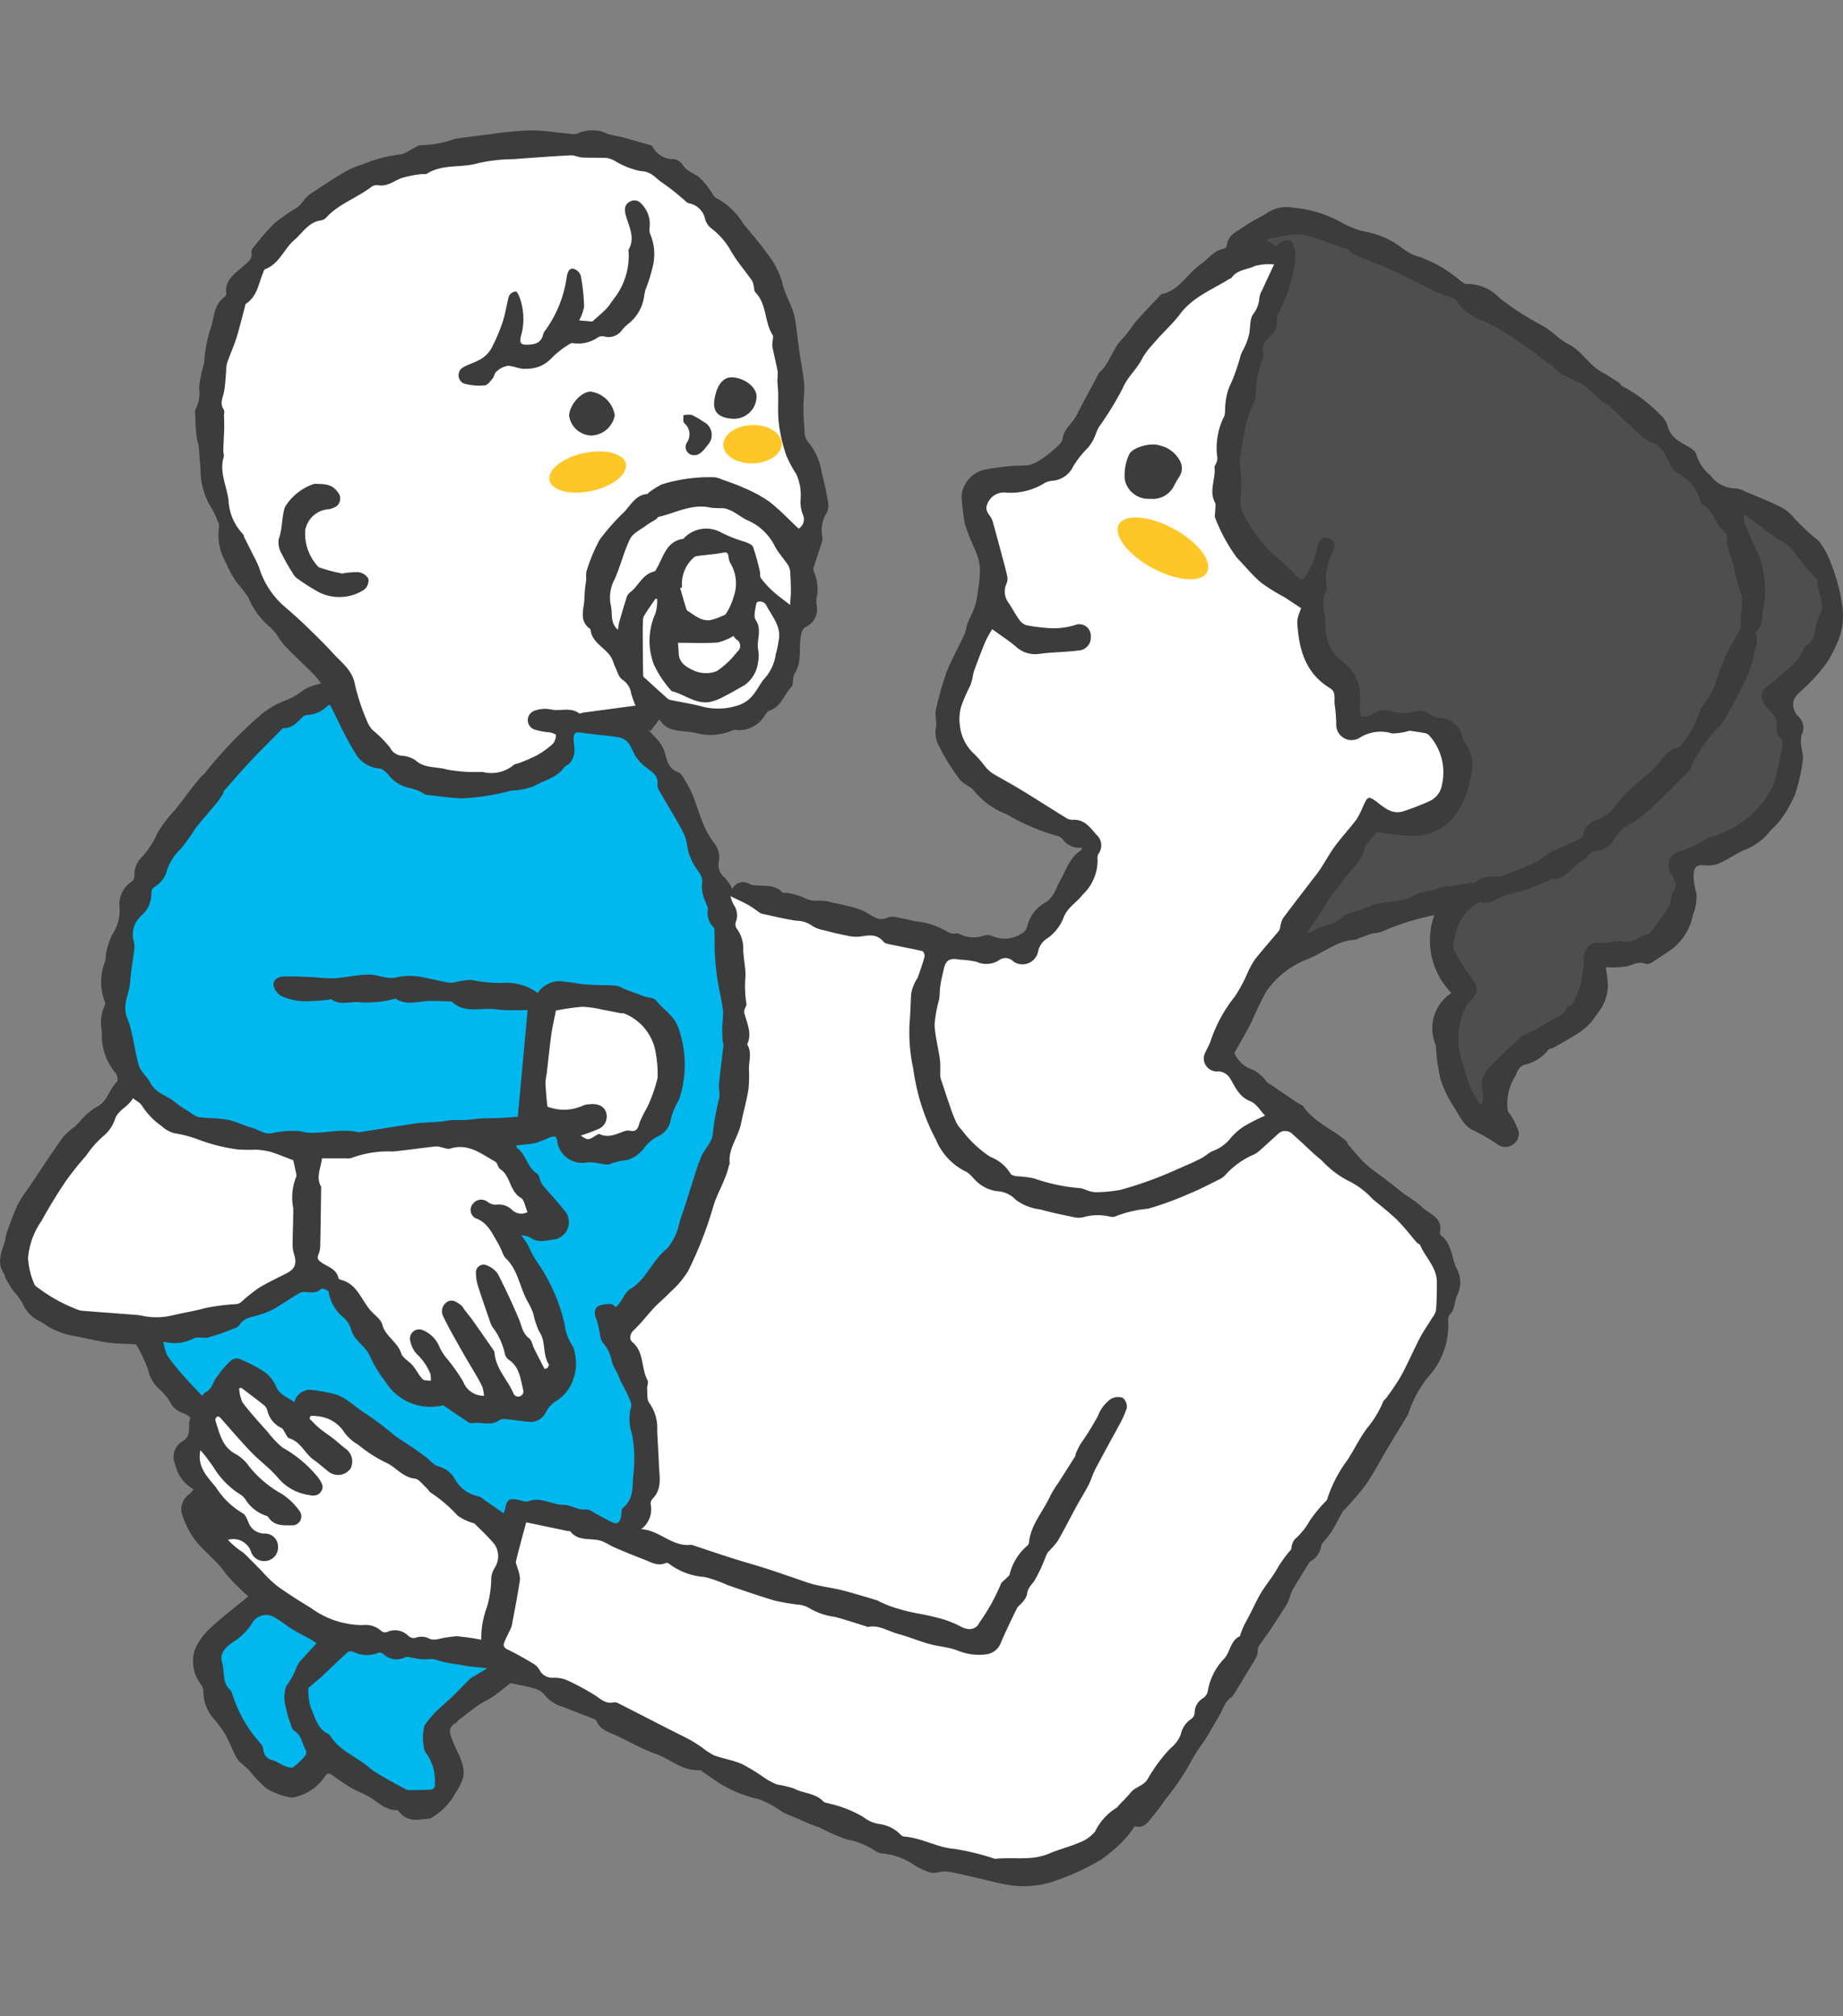
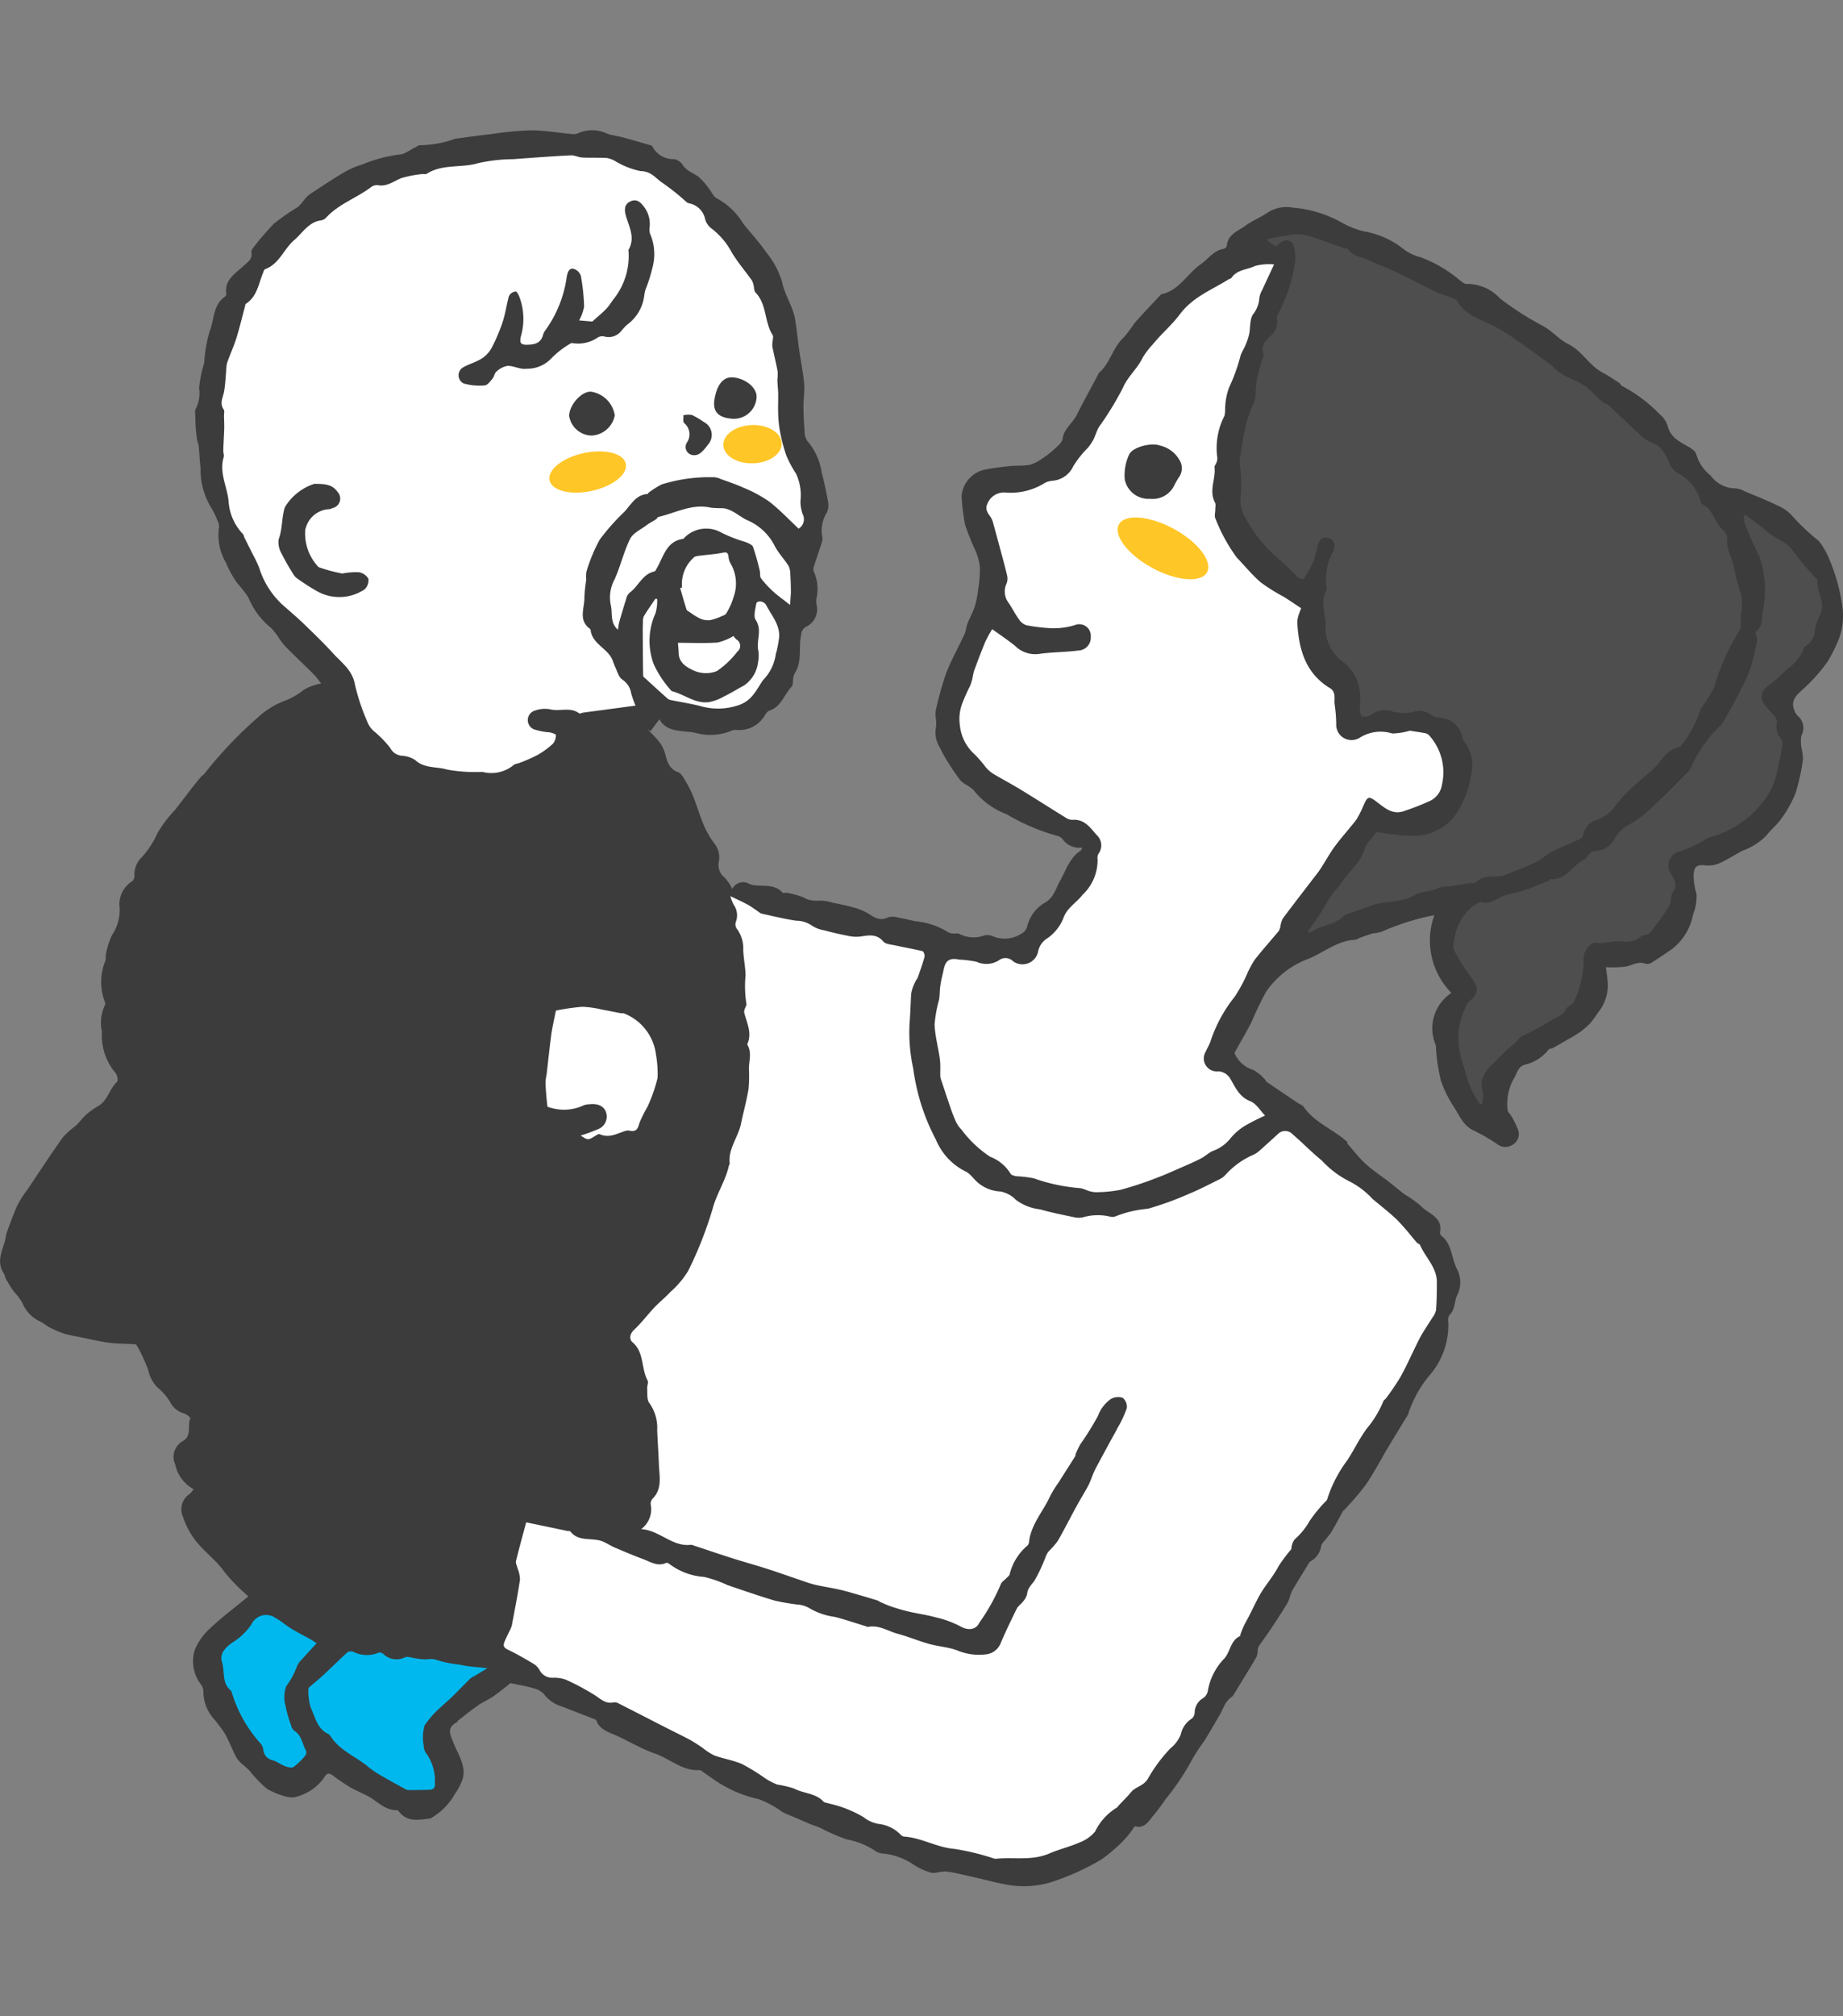
<svg xmlns="http://www.w3.org/2000/svg" width="128" height="140">
  <rect width="100%" height="100%" fill="#808080" stroke="none" />
  <defs>
    <clipPath id="a">
      <path transform="translate(192 3950)" fill="#fff" stroke="#707070" d="M0 0h128v140H0z" />
    </clipPath>
  </defs>
  <g transform="translate(-192 -3950)" clip-path="url(#a)">
    <path d="M303.533 4017.156c.041.362.125.822.137 1.284a3.061 3.061 0 01-.707 1.9 7.279 7.279 0 01-.521.711 5.2 5.2 0 01-.738.632 9.053 9.053 0 01-.78.473c-.353.206-.707.41-1.064.607-.1.055-.265.047-.317.125a2.9 2.9 0 01-1.638 1.037c-.472.149-.529.548-.7.855a3.547 3.547 0 00-.49 2.336c.019.118.155.213.217.33a5.573 5.573 0 01.526 1.072.866.866 0 01-.446.992.9.9 0 01-1-.047 13.512 13.512 0 00-1.622-.948c-.747-.323-1.009-1.023-1.39-1.617a8.038 8.038 0 01-.944-1.925 13.2 13.2 0 01-.319-2.111 1.37 1.37 0 00-.022-.3 2.937 2.937 0 011.089-3.618 5.172 5.172 0 01-1.184-5.4 17.2 17.2 0 00-3.686 1.16 3.319 3.319 0 01-.593.108c-.315.091-.622.208-.931.319-.094.034-.182.115-.276.119-1.243.051-2.181.889-3.269 1.325a6.178 6.178 0 00-2.927 2.28 23.135 23.135 0 00-1.022 2.12c-.365.713-.774 1.4-1.181 2.136a2.048 2.048 0 001.312 1.179 3.1 3.1 0 01.8.655c.048.042.06.131.111.166q1.081.739 2.169 1.469c.139.094.329.149.417.276.779 1.124 2.091 1.566 3.056 2.465l-.049.062c.457.511.85 1.025 1.319 1.453.492.45 1.061.814 1.591 1.224.383.3.749.614 1.136.9a7.315 7.315 0 011.086.776c.5.554 1.534.744 1.328 1.82a.277.277 0 00.073.23c.753.571.717 1.528 1.082 2.284a2 2 0 01.047 1.849c-.225.428-.126.993-.537 1.377a.653.653 0 00-.09.485 5.314 5.314 0 01-1.259 3.665 8.028 8.028 0 00-1.507 2.68.3.3 0 01-.032.1c-.455.749-.917 1.493-1.366 2.245-.518.865-.981 1.766-1.549 2.6a20.194 20.194 0 01-1.48 1.739c-.033.037-.089.058-.111.1-.273.489-.53.987-.818 1.468a6.664 6.664 0 01-.49.622 1.021 1.021 0 00-.214.322 1.421 1.421 0 01-.739 1.085.361.361 0 00-.128.148c-.378.615-.757 1.229-1.127 1.849a2.568 2.568 0 00-.164.417 2.861 2.861 0 01-.2.516q-.569.917-1.169 1.813c-.267.4-.558.784-.826 1.184a.8.8 0 00-.056.287 1.4 1.4 0 01-.09.442c-.506.856-1.029 1.7-1.55 2.55a.725.725 0 01-.19.236c-.456.3-.557.8-.808 1.223-.37.623-.722 1.267-1.118 1.876a11.958 11.958 0 00-.939 1.478 17.135 17.135 0 01-1.725 2.524 12.63 12.63 0 01-.8 1.079c-.352.4-.621.979-1.318.771a7.046 7.046 0 01-.956 1.175 12.1 12.1 0 01-1.336 1.12 17.17 17.17 0 01-3.646 1.635 6.625 6.625 0 01-2.882.143c-.86-.143-1.723-.4-2.59-.585-.557-.119-1.11-.274-1.674-.337-.35-.04-.736.149-1.07.076a4.393 4.393 0 01-1.183-.539 4.609 4.609 0 00-2.121-.785 1.126 1.126 0 01-.609-.213 5.1 5.1 0 00-1.923-.766 13.249 13.249 0 01-1.84-.8c-.242-.106-.5-.18-.743-.281-.3-.124-.6-.261-.9-.392-.335-.144-.682-.265-1-.435a6.823 6.823 0 00-1.65-.894 8.448 8.448 0 01-2.338-.881c-.514-.27-.977-.635-1.463-.956-.1-.064-.2-.183-.3-.177-1.2.076-2.057-.79-3.1-1.148-.908-.313-1.747-.822-2.626-1.225-.563-.258-1.2-.409-1.451-1.081-.018-.047-.107-.075-.167-.1-.731-.286-1.463-.567-2.193-.854a2.411 2.411 0 01-1.269-.865 1.44 1.44 0 00-.769-.42c-.449-.137-.918-.209-1.557-.348-.286.223-.733.594-1.207.928-.318.223-.689.369-1.008.591-.489.341-.953.716-1.425 1.08-.038.03-.052.1-.092.119-.727.4-.463.837-.219 1.456.308.78.875 1.551.633 2.474a4.533 4.533 0 01-.456.918 4.375 4.375 0 00-.232.371 4.568 4.568 0 01-1.548 1.458c-.777.088-1.6.3-2.193-.475a.256.256 0 00-.166-.1c-.776.01-1.268-.55-1.867-.9-.429-.253-.905-.426-1.337-.676a13.635 13.635 0 01-1.195-.808c-.221-.162-.4-.246-.581.043a3.367 3.367 0 01-1.917 1.391 1.123 1.123 0 01-.638.039 5.131 5.131 0 01-1.475-.575 8.824 8.824 0 01-1.209-1.257c-.112-.119-.24-.224-.359-.337a2.554 2.554 0 01-.523-.529c-.305-.567-.526-1.181-.846-1.739a11.874 11.874 0 00-.855-1.12 2.839 2.839 0 01-.615-1.778.848.848 0 00-.149-.454 2.66 2.66 0 01-.467-2.378 4.083 4.083 0 011.072-1.536c.83-.785 1.752-1.474 2.668-2.231a12.854 12.854 0 01-1.649-1.677c-.6-.863-1.463-1.449-2.076-2.268a5.647 5.647 0 01-.824-1.588 1.268 1.268 0 01.467-1.576 1.65 1.65 0 00.276-.33 2.557 2.557 0 01-1.273-1.709 1.26 1.26 0 01.531-1.635c.654-.389.291-1.075.516-1.586.018-.042-.272-.289-.446-.332a1.526 1.526 0 01-.968-.813 4.188 4.188 0 00-.852-.975 2.466 2.466 0 01-.67-1.261 11.42 11.42 0 00-.8-1.7c-.02-.04-.12-.051-.185-.055-.6-.037-1.2-.032-1.795-.114-.7-.1-1.383-.267-2.074-.407a8.571 8.571 0 01-.928-.2 7.124 7.124 0 01-1-.416c-.254-.127-.471-.328-.727-.448a2.448 2.448 0 01-1.237-1.322 5.136 5.136 0 00-.6-.781c-.2-.277-.367-.573-.536-.868-.057-.1-.054-.237-.117-.33-.505-.731-.211-1.442.027-2.162.078-.234.082-.492.165-.723.234-.643.463-1.291.749-1.911a8.092 8.092 0 01.691-1.074c.811-1.207 1.609-2.424 2.448-3.61a5.315 5.315 0 01.854-.764c.109-.1.206-.207.306-.315a5.528 5.528 0 01.475-.51 5.172 5.172 0 01.8-.571c.683-.377.786-1.2 1.329-1.693.088-.08.013-.5-.117-.634a4.016 4.016 0 01-.93-2.848 2.837 2.837 0 01.212-1.857c.041-.059 0-.2-.035-.284a3.848 3.848 0 01.052-2.764c.054-.151.008-.337.051-.494a5.244 5.244 0 01.422-1.316 3.144 3.144 0 00.528-1.873 1.879 1.879 0 01.828-1.831.468.468 0 00.2-.344 1.7 1.7 0 01.527-1.373 6.177 6.177 0 001.077-1.668 8.953 8.953 0 011.218-1.6c.411-.527.813-1.061 1.223-1.589.194-.249.4-.493.6-.734.064-.075.169-.12.223-.2a29.052 29.052 0 013.726-3.916 5.741 5.741 0 011.706-1.082 4.975 4.975 0 001.455-.809 3.518 3.518 0 011.209-.436 5.972 5.972 0 00-.464-.595c-.651-.651-1.32-1.283-1.97-1.933a5.549 5.549 0 01-.467-.586 3.961 3.961 0 00-.579-.754 5.249 5.249 0 01-1.569-2.105 8.318 8.318 0 00-.766-.989 7.268 7.268 0 01-.8-1.441 3.769 3.769 0 01-.479-2.43.823.823 0 00-.108-.485 5.037 5.037 0 00-.5-1.007 5.08 5.08 0 01-.673-2.641c-.062-.506-.076-1.017-.126-1.524-.016-.164-.1-.32-.123-.484a11.714 11.714 0 01-.111-1.524c0-.2-.065-.451.031-.586a2.381 2.381 0 00.228-1.442 8.984 8.984 0 01.249-1.368c.027-.131.085-.257.106-.389a9.914 9.914 0 01.381-2.191c.331-.8.219-1.81 1.052-2.389a.271.271 0 00.1-.209c-.138-.965.626-1.393 1.18-1.914.3-.281.658-.465.566-.96a.332.332 0 01.068-.239 18.18 18.18 0 011.518-1.771 15.77 15.77 0 011.639-1.134 3.113 3.113 0 00.424-.477 2.207 2.207 0 01.381-.395c.795-.524 1.587-1.054 2.407-1.538a5.614 5.614 0 011.289-.553 9.746 9.746 0 012.544-.681c.367-.007.729-.319 1.094-.491.122-.057.256-.174.367-.156a7.517 7.517 0 002.418-.448 87.984 87.984 0 012.543-.332 23.691 23.691 0 012.706-.254c.931 0 1.86.163 2.791.247a.868.868 0 00.467-.03 2.412 2.412 0 012.09.03c.338.111.7.146 1.046.239.661.178 1.317.374 1.975.564a.134.134 0 01.079.061 1.614 1.614 0 001.495.886.893.893 0 01.585.362c.262.443.709.579 1.092.838a4.366 4.366 0 01.787.889c.178.215.3.548.525.638a4.812 4.812 0 011.831 1.759c.529.659 1.11 1.283 1.587 1.978a6 6 0 011.108 2.052c.181.939.757 1.7.906 2.625.118.725.189 1.459.293 2.187.108.753.267 1.5.333 2.258.045.522-.049 1.054-.047 1.581 0 .568.031 1.136.077 1.7a1.192 1.192 0 00.188.7 4.352 4.352 0 011.005 2.215c.169.643.316 1.295.426 1.95a1.294 1.294 0 01-.074.818 2.3 2.3 0 00-.318 1.66.784.784 0 01-.012.352c-.184.581-.385 1.156-.571 1.737a.532.532 0 00-.013.323 2.871 2.871 0 01.206 1.823 1.4 1.4 0 00.008.553 1.328 1.328 0 01-.739 1.471.655.655 0 00-.338.531c-.21.9.1 1.893-.471 2.735a1.342 1.342 0 00-.1.489c-.024.132 0 .309-.081.389-.535.548-.726 1.413-1.565 1.685-.122.04-.217.19-.3.3a2.047 2.047 0 01-1.941 1.041.668.668 0 00-.347.036 3.811 3.811 0 01-2.489.177c-.883-.216-1.992.031-2.558-.957l-.612.82-.21-.114a10.528 10.528 0 01.778.817 2.4 2.4 0 01.417.776c.165.567.254 1.135.936 1.379.224.081.38.4.522.641a6.931 6.931 0 01.511 1.017c.272.694.484 1.412.777 2.1a6.4 6.4 0 00.721 1.215 1.527 1.527 0 01.3 1.176 1.127 1.127 0 00.388 1.162 2.943 2.943 0 01.532.8.837.837 0 011.208-.346 1.366 1.366 0 00.442.094c.64.053 1.322-.068 1.835.49.055.06.23 0 .342.023a7.554 7.554 0 011.086.3 1.744 1.744 0 001.043.243 2.968 2.968 0 011.029.147c.471.094.945.188 1.407.318a3.974 3.974 0 01.954.374c.464.273.867.632 1.477.32a1.332 1.332 0 01.732.022c.405.068.8.178 1.206.256a5.082 5.082 0 012.2.737.828.828 0 00.367.11c.15.021.343-.045.447.028a2.165 2.165 0 001.748.1.994.994 0 01.592.066 2.124 2.124 0 001.94-.166.8.8 0 00.428-.516 2.61 2.61 0 011.329-1.707c.556-.39.663-.944.943-1.437.426-.748.663-1.62 1.446-2.125.035-.022.045-.082.111-.211a1.431 1.431 0 01-1.38-.6.676.676 0 00-.341-.208 14.515 14.515 0 01-3.54-1.511 5.279 5.279 0 01-2.224-1.586c-.23-.336-.744-.471-1.007-.795a17.039 17.039 0 01-1.123-1.708c-.107-.169-.183-.358-.275-.537a1.927 1.927 0 01-.273-1.4 2.25 2.25 0 00-.006-.595 2.1 2.1 0 01-.013-.551 23.412 23.412 0 01.724-2.609c.354-.925.853-1.793 1.269-2.7.111-.24.126-.523.223-.772.154-.4.37-.768.5-1.17a6.043 6.043 0 00.224-1.117 9.235 9.235 0 00.133-1.586 4.02 4.02 0 00-.314-1.18 18.26 18.26 0 01-.718-1.788 15.911 15.911 0 01-.244-1.982 2.054 2.054 0 011.551-1.833c.6-.126 1.222-.2 1.837-.264.444-.047.9 0 1.338-.081a2.6 2.6 0 00.856-.425 6.148 6.148 0 00.868-.673c.225-.213.538-.46.572-.723.093-.7.681-1.063.965-1.624.477-.942.987-1.866 1.484-2.8.024-.045.03-.107.064-.137.793-.67.961-1.777 1.735-2.471a11.227 11.227 0 00.748-1c.585-.661 1.2-1.3 1.8-1.942a.18.18 0 01.08-.06c1.229-.264 1.772-1.423 2.707-2.069.531-.367.9-.969 1.611-1.08a.3.3 0 00.206-.2c.061-.8.768-1.023 1.276-1.394.476-.348 1.04-.573 1.533-.9a2.414 2.414 0 011.789-.363 8.38 8.38 0 013.341 1.014 6.149 6.149 0 001.57.632 5.992 5.992 0 012.693 1.176 3.23 3.23 0 001.233.615 9.117 9.117 0 012.678 1.547c.169.13.382.333.551.312a3.083 3.083 0 012.3 1 20.683 20.683 0 003 1.922c.624.344 1.116.936 1.75 1.253.853.427 1.317 1.243 2.049 1.773.22.159.471.274.7.416.275.17.548.344.815.526.065.044.089.166.155.19a10.232 10.232 0 012.651 1.988 1.659 1.659 0 01.545.83c.2.753.786 1.044 1.377 1.377.237.134.557.338.6.558a2.918 2.918 0 00.993 1.469 2.141 2.141 0 001.734.894 1.412 1.412 0 01.612.194c.775.326 1.561.632 2.313 1a2.879 2.879 0 011.085.8 14.885 14.885 0 001.7 1.6 1.247 1.247 0 01.2.226 5.6 5.6 0 01.652 1.219 13.008 13.008 0 01.856 3.156 4.644 4.644 0 01-.243 2.263 10.517 10.517 0 01-.8 1.6 12.154 12.154 0 01-1.69 1.889c-.479.428-.874.794-.595 1.479a1.1 1.1 0 00.226.365 1.093 1.093 0 01.256 1.371 2.416 2.416 0 00.028.946 3.094 3.094 0 01.08.734 14.234 14.234 0 01-.512 2.319 8.21 8.21 0 01-1 1.788c-.28.411-.7.728-1 1.126a4.342 4.342 0 01-1.672 1.08c-.552.284-1.074.633-1.64.885a1.961 1.961 0 01-.963.134c-.617-.064-.78.106-.809.738a4.661 4.661 0 00.2 1.221 3.281 3.281 0 01-.235 1.457 3.983 3.983 0 01-1.385 2.339q-.728.518-1.484.995a.568.568 0 01-.434.085c-.5-.2-.9.1-1.345.189a7.32 7.32 0 01-1.405.048z" fill="#3c3c3c" />
    <path d="M242.726 4012.224c.434.21.825.385 1.2.588.247.134.472.308.708.464a.888.888 0 00.255.161c.8.176 1.6.371 2.411.494a1.869 1.869 0 011.07.328 2.269 2.269 0 00.879.34 24.52 24.52 0 001.692.39 2.534 2.534 0 00.84.036c.576-.088 1.106-.191 1.569.351.162.189.542.206.83.269.63.14 1.267.246 1.893.4.077.019.167.275.136.391-.129.48-.3.949-.461 1.417-.037.107-.13.194-.172.3a2.914 2.914 0 00-.293.837c-.042.7-.058 1.416-.114 2.09a11.92 11.92 0 00.257 3.124 15.344 15.344 0 00.44 2.111 14.519 14.519 0 001.133 2.812 4.3 4.3 0 002.007 2.187c.349.134.594.531.9.793a2.58 2.58 0 001.559.622 2 2 0 011.1.591 3.458 3.458 0 001.667.652c.783.224 1.587.382 2.385.55a1.392 1.392 0 00.6 0 3.692 3.692 0 011.865-.049.642.642 0 00.443-.036 7.943 7.943 0 012.206-.509 21.861 21.861 0 002.829-1.028c.738-.3 1.448-.676 2.163-1.03a1.282 1.282 0 00.4-.306 5.59 5.59 0 011.949-1.393 1.6 1.6 0 00.377-.25c.448-.394.888-.8 1.328-1.2a.7.7 0 011.005.045c.687.586 1.314 1.244 2.016 1.81a6.649 6.649 0 002 1.49 5.751 5.751 0 011.533 1.189c.568.47 1.151.926 1.685 1.432a16.335 16.335 0 011.08 1.233c.108.126.211.258.326.377.057.059.174.081.2.145.379.876 1.18 1.565 1.172 2.61 0 .641-.012 1.283-.058 1.922a1.378 1.378 0 01-.265.53c-.217.354-.452.7-.666 1.054-.147.245-.277.5-.4.756-.38.765-.726 1.548-1.139 2.294a17.6 17.6 0 01-.995 1.469c-.057.083-.164.14-.2.228a7.028 7.028 0 01-1.1 1.831c-.536.7-.915 1.52-1.4 2.261a9.1 9.1 0 00-1.379 2.651.352.352 0 01-.06.136 10.018 10.018 0 00-1.166 1.407 4.948 4.948 0 01-1.052 1.3 1.118 1.118 0 00-.2.456c-.028.078-.006.184-.05.244a9.808 9.808 0 00-.873 1.174c-.381.732-.946 1.335-1.345 2.067-.338.62-.624 1.276-.976 1.892a6.29 6.29 0 00-.326.775c-.012.03 0 .089-.016.1-.671.3-.669 1.07-1.088 1.551a4.255 4.255 0 00-1.162 2.305.77.77 0 01-.321.455 1.177 1.177 0 00-.585 1 .577.577 0 01-.21.429 1.7 1.7 0 00-.754 1.093 2.335 2.335 0 01-.718.963 10.7 10.7 0 00-1.561 2.1c-.289.518-.853.552-1.179.948-.261.318-.56.606-.842.907-.056.06-.1.145-.167.177a3.974 3.974 0 00-1.485 1.645 2.558 2.558 0 01-1.083.761c-.682.3-1.419.471-2.1.766-1.195.516-2.452.241-3.677.362a.454.454 0 01-.15-.01 16.914 16.914 0 00-2.761-.673c-1.233-.1-2.293-.78-3.511-.856a.469.469 0 01-.246-.155 2.5 2.5 0 00-1.466-.717 2.3 2.3 0 01-1.088-.476 8.05 8.05 0 00-2.366-.938c-.14-.056-.333-.052-.422-.149-.551-.595-1.381-.545-2.038-.9a7.354 7.354 0 00-1.167-.277 4.5 4.5 0 01-.872-.457 13.837 13.837 0 00-1.565-.962c-.622-.271-1.314-.375-1.955-.61a4.375 4.375 0 01-.81-.534c-.285-.187-.567-.382-.866-.545-.481-.26-.976-.494-1.463-.742-1.161-.593-2.319-1.19-3.482-1.779a.562.562 0 00-.34-.079c-.545.129-.88-.211-1.288-.477a16.507 16.507 0 00-2.033-1.092 2.384 2.384 0 00-.88-.139.991.991 0 01-.92-.473 1.268 1.268 0 00-.388-.456c-.6-.359-1.2-.712-1.829-1.012-.278-.133-.37-.268-.259-.536.1-.249.225-.488.337-.733a1.969 1.969 0 00.178-.416c.2-1.062.409-2.122.568-3.19a2.274 2.274 0 00-.163-.769c-.041-.174-.15-.365-.112-.521.218-.906.471-1.8.706-2.684 1 .209 1.929.4 2.86.6.065.014.167-.011.2.026.585.756 1.507.407 2.232.693.291.115.554.3.844.424.658.282 1.32.561 1.99.812.508.19 1 .534 1.593.261.054-.025.168.028.228.076a4.553 4.553 0 002.424.9 8.53 8.53 0 011.606.563c1.094.372 2.184.755 3.291 1.082a15.706 15.706 0 001.586.273 1.84 1.84 0 01.763.219 4.707 4.707 0 001.836.639c.717.188 1.42.427 2.129.644.048.015.1.06.141.051.767-.161 1.4.291 2.082.475.738.2 1.449.5 2.186.706.643.18 1.335.214 1.953.451a3.907 3.907 0 001.969.273 1.24 1.24 0 001.056-.818c.346-.8.721-1.585 1.107-2.365.086-.173.281-.289.4-.45a1.29 1.29 0 00.315-.559c.03-.413.309-.632.513-.934a10.716 10.716 0 00.744-1.572 1.973 1.973 0 01.208-.42 6.77 6.77 0 00.657-.749c.462-.8.873-1.622 1.314-2.43.263-.482.558-.946.814-1.431.146-.278.24-.584.366-.874.078-.18.168-.356.261-.529q.473-.881.951-1.759c.165-.3.339-.6.494-.909a7.1 7.1 0 00.6-1.3.8.8 0 00-.284-.716.985.985 0 00-.819.08 2.489 2.489 0 00-.9 1.177 19.181 19.181 0 01-1.209 1.945 5.98 5.98 0 00-.328.667c-.028.06-.014.141-.047.194-.388.618-.781 1.232-1.172 1.848a7.4 7.4 0 00-.552.891c-.476 1.065-1.327 1.957-1.475 3.174a.477.477 0 01-.1.272 3.794 3.794 0 00-1.249 2c-.022.112-.162.2-.252.3-.124.135-.328.249-.366.4a13.957 13.957 0 01-1.484 2.663c-.266.548-.833.546-1.343.246a7.11 7.11 0 00-1.727-.623c-.609-.168-1.239-.251-1.854-.394a14.182 14.182 0 01-1.206-.35c-.265-.088-.518-.21-.775-.32a1.8 1.8 0 00-.174-.1c-.585-.177-1.171-.352-1.759-.52a15.173 15.173 0 00-1.007-.26c-.536-.115-1.08-.192-1.612-.322-.405-.1-.8-.252-1.193-.385-.712-.24-1.42-.494-2.135-.722-.8-.254-1.6-.476-2.4-.729-.874-.278-1.742-.574-2.613-.861a.624.624 0 00-.243-.064c-1.3.152-2.173-1.016-3.451-1.087a1.717 1.717 0 00.661-1.735.518.518 0 01.128-.373c.7-.7.472-1.569.443-2.4-.027-.783-.086-1.565-.118-2.348a2.963 2.963 0 00-.544-1.9c-.182-.223-.128-.65-.153-.986-.014-.2.107-.444.027-.593-.458-.844-.213-1.955-1.064-2.663-.2-.168-.194-.542.12-.834.51-.475.93-1.044 1.41-1.552.356-.377.765-.7 1.118-1.083a6.37 6.37 0 001.241-1.47 26.82 26.82 0 001.7-4.327c.281-1.049.9-1.936 1.127-2.983.01-.048.062-.1.056-.139-.124-1.033.593-1.828.785-2.773.162-.8.387-1.581.517-2.381a9.822 9.822 0 00.031-1.445c.007-.561.216-1.136-.122-1.673.374-.789-.039-1.5-.21-2.239a.634.634 0 01.067-.282c.03-.1.115-.2.093-.282a7.9 7.9 0 01-.061-2c-.013-.579-.136-1.156-.162-1.736a2.293 2.293 0 00-.458-1.512.524.524 0 01-.058-.448 1.27 1.27 0 00-.148-1.2 3.171 3.171 0 01-.229-.596z" fill="#fff" />
-     <path d="M214.927 3998.949c.588 1.149 1.069 2.262 1.71 3.273a2.1 2.1 0 001.7 1.136c.231.007.495.267.67.473a2.436 2.436 0 001.529.9 3.577 3.577 0 01.794.311c.093.039.173.132.266.143.816.093 1.632.212 2.451.249a15.885 15.885 0 003.47-.541 4.562 4.562 0 001.619-.331c.7-.408 1.551-.56 2.054-1.287.089-.13.306-.172.393-.3a1.637 1.637 0 00.308-.69c.035-.342-.06-.7-.054-1.044.005-.28.114-.439.48-.38.859.137 1.73.191 2.59.323a1.192 1.192 0 01.705.36c.245.305.355.716.58 1.042a3.118 3.118 0 00.686.7c.418.316.859.562.787 1.223-.026.238.2.51.335.756.154.288.333.563.494.847.354.622.746 1.226 1.04 1.875.184.405.183.89.327 1.318a4.2 4.2 0 00.5 1c.239.355.513.627.385 1.155a2.691 2.691 0 00.242 1.136c.048.187.182.37.174.55a1.431 1.431 0 00.4 1.251c.072.065.058.238.062.361.011.494 0 .989.025 1.483.034.562.081 1.124.166 1.68.116.748.3 1.486.4 2.235a7.416 7.416 0 01-.056 1.087c-.006.357.016.714.034 1.071 0 .081.064.164.055.241-.1.905-.225 1.809-.314 2.715-.03.313.074.642.024.949a17.542 17.542 0 00-.436 2.348c-.019.836-.728 1.27-.9 1.984-.019.08-.087.147-.112.226-.438 1.361-.85 2.731-1.317 4.082a4 4 0 01-.862 1.839c-1.029.794-1.414 2.117-2.547 2.8-.355.215-.542.707-.811 1.068a1.458 1.458 0 01-.21.184c-.114-.072-.226-.2-.333-.2a1.813 1.813 0 00-.878.142c-.311.2-.283.569-.129.916a4.119 4.119 0 01.17.643c.088.337.084.758.29.993a2.76 2.76 0 01.618 1.323 3.926 3.926 0 00.371.767c.09.191.155.394.247.584.152.311.337.607.47.926.116.277.316.62.24.859a3.161 3.161 0 00.059 1.844 9.2 9.2 0 01.081 3c-.043.782.018 1.571-.7 2.151-.139.113-.094.446-.148.675-.074.315-.254.493-.585.336-.388-.185-.76-.405-1.143-.6-.221-.115-.462-.326-.672-.3-.586.07-1.067-.319-1.594-.32-.824 0-1.577-.589-2.439-.244-.173.069-.425-.043-.637-.09-.681-.15-.847-.046-.974.623-.012.063-.04.123-.1.3-.471-.328-.9-.63-1.331-.927a1.178 1.178 0 00-.427-.257 2.406 2.406 0 01-1.678-1.284 1.838 1.838 0 00-1.113-.8c-.322-.086-.57-.432-.861-.648q-.494-.369-1-.715c-.381-.26-.784-.49-1.154-.766a22.467 22.467 0 00-1.963-1.494c-.825-.482-1.466-1.285-2.476-1.449a11.851 11.851 0 00-1.422-.241 1.144 1.144 0 00-1.112.857c-.462-.333-1.014-.49-1.271-1.09a2.436 2.436 0 00-.791-1 10.294 10.294 0 00-1.762-.912.632.632 0 00-.565.11 6.722 6.722 0 00-1.121 1.338c-.187.332-.271.693-.655.875-.112.053-.184.191-.233.246-.426-.454-.861-.894-1.267-1.359a14.327 14.327 0 01-1.152-1.435 3.526 3.526 0 01-.279-.974 2.915 2.915 0 002.1-.213c.273-.152.7.01 1.033-.078.612-.164 1.207-.4 1.8-.623a.757.757 0 00.365-.258c.316-.5.851-.523 1.338-.673a5.279 5.279 0 001.064-.439c.607-.345 1.181-.748 1.783-1.1a.9.9 0 01.485-.054c.354.023.695.091.988-.231a.667.667 0 01.526.209 2.839 2.839 0 001.03 1.786 1.754 1.754 0 01.553.915c.245.749 1.016 1.077 1.314 1.84a8.536 8.536 0 001.041 1.693 3.664 3.664 0 004.017 1.646c.56.38 1.115.763 1.677 1.134a.527.527 0 00.329.112c.629-.119 1.31.234 1.909-.222a.767.767 0 01.482-.054c.5.047 1 .13 1.5.175a1.155 1.155 0 001.243-.683 2 2 0 01.776-.8 2.823 2.823 0 001.121-1.491 2.975 2.975 0 00.118-1.7 1.57 1.57 0 00-.216-.664 3.171 3.171 0 01-.5-1.416 12.566 12.566 0 00-2.02-4.488 7.758 7.758 0 01-.517-1c-.127-.229-.29-.437-.471-.706a1.78 1.78 0 01.578.142c.584.424 1.209.213 1.811.129a1.22 1.22 0 00.56-2.033c-.455-.6-.981-1.138-1.469-1.711a1.266 1.266 0 01-.154-.307c-.077-.167-.1-.414-.232-.493-.694-.425-.754-1.33-1.394-1.784-.033-.023-.037-.088-.073-.179.465-.055.917-.075 1.353-.17a7.529 7.529 0 00.917-.358 1 1 0 01.464-.089c.06.009.12.22.13.343a1.746 1.746 0 002.075 1.449 2.458 2.458 0 01.744.057c.294.025.655.166.867.045a4.6 4.6 0 011.134-.256 2.262 2.262 0 001.166-.778 2.634 2.634 0 01.992-.866 1.541 1.541 0 00.915-1.233 4.9 4.9 0 01.491-1.2 1.643 1.643 0 00.109-.228 7.6 7.6 0 00-.125-5c-.33-.8-1.026-1.158-1.493-1.769-.15-.2-.548-.2-.829-.3q-.7-.249-1.385-.509a2.2 2.2 0 00-.552-.229c-.707-.048-1.418-.037-2.125-.085-.486-.034-.965-.162-1.45-.19a1.822 1.822 0 00-1.892.78 3.7 3.7 0 00-2.58-.689 11.145 11.145 0 01-2.047-.217 5.178 5.178 0 00-1.018.138 1.778 1.778 0 01-.528.053c-.566-.1-1.124-.245-1.691-.347a4.243 4.243 0 00-1.973-.016c-.577.158-1.278-.212-1.922-.2-.791.011-1.578.205-2.371.26a13.379 13.379 0 01-1.424-.077c-.715-.028-1.432-.077-2.145-.046-.338.015-.717.246-.646.636a1.142 1.142 0 00.569.727 4.166 4.166 0 001.453.352 14.71 14.71 0 001.836-.111c.049 0 .118-.052.143-.033.654.487 1.41.1 2.116.226a7.586 7.586 0 002.09-.2c.1-.012.226-.088.287-.049.747.472 1.536.171 2.311.148.462-.013.925.015 1.387.028.067 0 .155 0 .2.034.8.736 1.768.467 2.691.49.331.009.662.074.994.083.5.015 1 0 1.568 0l-.683 7.4c-.312.024-.726.062-1.141.083-.677.035-1.364 0-2.029.105-.589.09-1.2-.006-1.74.091-.763.136-1.522.086-2.274.2-1.234.188-2.466.386-3.7.581-.05.008-.1.041-.147.03-1.235-.311-2.467.125-3.7.008a4.6 4.6 0 00-.54-.107 7.05 7.05 0 00-1.681.126c-.615.175-1.025-.217-1.522-.352-.574-.156-1.117-.445-1.7-.556-.651-.125-1.331-.092-1.992-.179a1.711 1.711 0 01-.595-.336 8.748 8.748 0 01-1.03-.689c-.548-.473-1.338-.618-1.713-1.334-.228-.437-.679-.785-.815-1.237-.321-1.069-.383-2.229-.8-3.252-.388-.96.151-1.717.2-2.567.045-.729.189-1.453.276-2.181a1.524 1.524 0 00-.018-.551 1.8 1.8 0 01.565-1.891 1.979 1.979 0 00.647-1.539.488.488 0 01.184-.388 1.875 1.875 0 00.9-1.176 3.519 3.519 0 01.932-1.457 12.283 12.283 0 001.028-1.43c.473-.605.988-1.177 1.476-1.771a6.5 6.5 0 00.43-.615c.054-.083.06-.2.123-.275.628-.712 1.249-1.429 1.9-2.12.673-.716 1.376-1.4 2.065-2.1.035-.036.074-.1.107-.1.618.034.967-.393 1.355-.766a.51.51 0 01.315-.15 2.057 2.057 0 001.4-.613.381.381 0 01.199-.081z" fill="#00b8ee" />
    <path d="M247.467 3986.707c-.686-.64-1.324-1.326-2.057-1.889a9.273 9.273 0 00-1.782-.957c-.508-.235-1.046-.409-1.573-.6a1.24 1.24 0 00-.484-.125 11.176 11.176 0 00-3.617.5 6.153 6.153 0 00-.887.558c-.04.027-.066.1-.1.107-.807.057-1.136.732-1.6 1.233a15.263 15.263 0 00-1.717 1.937 11.465 11.465 0 00-.922 2.225 2.287 2.287 0 00-.012.549 10.927 10.927 0 00-.128 1.225c.018.746-.448 1.59.388 2.195.014.01.036.021.037.033.081.939 1.013 1.248 1.427 1.937.124.205.176.452.282.669.15.308.246.719.5.883a1.4 1.4 0 01.616.967 7.94 7.94 0 00.3.84l-1.083.146-2.545.34c-.1.013-.237.091-.29.05-.6-.454-1.313-.125-1.96-.268a2.02 2.02 0 00-1.087.071.691.691 0 00-.065 1.317 4.523 4.523 0 001.072.2c.158.033.436.133.432.181a1 1 0 01-.208.609 5.946 5.946 0 01-1.092.793 11.528 11.528 0 01-1.23.539c-.139.058-.324.062-.42.158a2.437 2.437 0 01-2.157.467 11.145 11.145 0 01-2.438-.158c-.733-.228-1.585-.06-2.228-.663a1.866 1.866 0 00-.945-.3 1.015 1.015 0 01-.8-.553 7.564 7.564 0 00-1.151-1.175 1.646 1.646 0 01-.387-.53 14.892 14.892 0 01-.9-2.661c-.172-1.03-.931-1.542-1.531-2.2-.636-.7-1.321-1.359-2-2.016-.5-.484-1.041-.934-1.559-1.4a5.854 5.854 0 01-1.565-2.516 7.549 7.549 0 00-.407-.861c-.2-.405-.407-.808-.608-1.213-.045-.09-.054-.211-.12-.276a3.6 3.6 0 01-.989-2.268c-.1-1.022-.666-1.994-.341-3.064.041-.134-.03-.3-.028-.448.005-.312.026-.623.039-.934.01-.232.026-.464.027-.7 0-.262-.01-.523-.017-.785 0-.151.049-.342-.023-.446-.3-.436-.047-.829.029-1.246.082-.455.1-.923.142-1.384a2.635 2.635 0 01.067-.6c.2-.578.461-1.136.644-1.719.227-.727.4-1.471.6-2.207.017-.062.019-.154.061-.18.768-.494.872-1.355 1.176-2.105.043-.106.082-.266.162-.3.993-.366 1.3-1.407 2.021-2.02.578-.493.99-1.25 1.858-1.367a.627.627 0 00.352-.185c.869-.954 2.11-1.358 3.111-2.114a.678.678 0 01.472-.149c.651.133 1.113-.284 1.655-.489a7.726 7.726 0 011.413-.276c.116-.02.263.029.349-.027 1.1-.7 2.407-.381 3.586-.738a11.409 11.409 0 012.4-.271c1.338-.1 2.676-.2 4.015-.267.257-.013.518.138.78.151.57.029 1.142 0 1.711.031a1.77 1.77 0 01.548.194 5.607 5.607 0 001.8.718c.68.015.95.377 1.392.725a16.2 16.2 0 011.782 1.409.462.462 0 00.225.109 1.405 1.405 0 011.094 1.12 1.214 1.214 0 00.422.611 5.109 5.109 0 011.39 1.617c.407.7.949 1.326 1.424 1.991a1.022 1.022 0 01.116.325c.05.178.035.414.146.53.8.828.6 2.046 1.187 2.952.052.08.015.221.009.333a1.991 1.991 0 00-.034.448c.114.585.263 1.163.371 1.748a4.077 4.077 0 01-.02.6c.01.312.05.623.056.934.009.465-.017.932 0 1.4a7.521 7.521 0 00.122 1.19 11.54 11.54 0 00.442 1.705 8.061 8.061 0 00.682 1.273 3.544 3.544 0 01.3 1.9 2.645 2.645 0 00.161.916.759.759 0 01-.286.991zm13.444 6.979c.572.414 1.1.764 1.595 1.166a1.986 1.986 0 001.653.555c.9-.135 1.831-.117 2.738-.239a.893.893 0 00.859-.956.8.8 0 00-1.1-.809 5.073 5.073 0 01-2.032.192 12.468 12.468 0 01-1.344-.183.985.985 0 01-.5-.39c-.264-.367-.469-.775-.722-1.152a1.3 1.3 0 01-.162-1.327.936.936 0 00.058-.545c-.153-.664-.339-1.321-.515-1.98-.148-.556-.3-1.112-.453-1.666a1.511 1.511 0 00-.166-.419c-.193-.293-.437-.545-.242-.953a1.233 1.233 0 011.286-.778 4.45 4.45 0 002.717-.68 1.5 1.5 0 01.464-.137 1.746 1.746 0 001.5-1.019 6.857 6.857 0 011.014-1.274 3.475 3.475 0 00.385-.578c.143-.281.219-.6.381-.866a21.875 21.875 0 001.651-2.695c.342-.809 1.012-1.344 1.379-2.108a5.151 5.151 0 01.691-.912c.6-.743 1.35-1.374 1.9-2.113.9-1.2 2.2-1.685 3.371-2.415.071-.045.177-.06.219-.121.391-.571 1.089-.552 1.631-.818a3.776 3.776 0 011.32-.105c-.276.593-.555 1.182-.824 1.774a1.616 1.616 0 00-.2.562 2.015 2.015 0 01-.432 1.123c-.246.355-.18.921-.277 1.389a4.426 4.426 0 01-.253.754c-.1.245-.255.469-.339.719a12.681 12.681 0 01-.806 2.238 4.533 4.533 0 00-.268 1.468 2.124 2.124 0 01-.049.49 4.869 4.869 0 00-.49 2.937.85.85 0 01-.1.382c-.026.079-.111.158-.1.228.105.821-.411 1.648.036 2.47.069.127.018.319.019.481 0 .216-.078.475.014.639a11.738 11.738 0 001.479 2.7c.557.577 1.067 1.21 1.673 1.729a13.023 13.023 0 001.6 1c.384.242.76.5 1.2.79a3.212 3.212 0 00-.126.326 2.039 2.039 0 00-.147.634c.1 1.852.545 3.539 2.273 4.588.474.287.249.8.335 1.2a10.576 10.576 0 01.1 1.438 1.067 1.067 0 001.625.808 2.7 2.7 0 012.259-.3 4.514 4.514 0 001.22-.191c.312.049.693.1 1.07.171a.5.5 0 01.277.151 3.83 3.83 0 01.894 3.412 1.5 1.5 0 01-.817 1.132 17.046 17.046 0 01-1.873.73c-.763.242-1.3-.239-1.85-.662-.168-.13-.429-.315-.567-.262-.165.063-.256.346-.359.545a6.573 6.573 0 01-.463.929c-.474.633-1.019 1.214-1.489 1.85-.381.515-.686 1.084-1.039 1.621-.173.262-.375.505-.566.755-.682.891-1.37 1.776-2.039 2.676a1.733 1.733 0 00-.159.527.913.913 0 01-.112.324c-.55.666-1.13 1.309-1.663 1.989a6.417 6.417 0 00-.528.971 10.372 10.372 0 01-.877 1.616 9.881 9.881 0 00-1.668 3.068c-.089.27-.247.517-.362.779a.9.9 0 00.9 1.328 1.041 1.041 0 01.8.468c.381.63.627 1.3 1.427 1.613.406.158.681.651 1.017.994a14.008 14.008 0 00-1.43.726 4.032 4.032 0 00-1.04.933 2.765 2.765 0 01-1.186.806c-.28.129-.511.362-.787.505-.429.222-.875.414-1.318.608-.6.261-1.2.536-1.81.762a24.589 24.589 0 01-2.469.813 9.131 9.131 0 01-1.749.166 1.883 1.883 0 01-.568-.126 2.359 2.359 0 00-.476-.156 12.447 12.447 0 01-3.223-.68 7.805 7.805 0 00-1.2-.146c-.151-.023-.369-.074-.424-.181a2.846 2.846 0 00-1.414-1.172 7.853 7.853 0 01-1.987-1.879 1.952 1.952 0 01-.356-.486 9.725 9.725 0 01-.4-1c-.224-.643-.434-1.291-.649-1.937a1.023 1.023 0 01-.072-.275c-.013-.395.024-.794-.027-1.182-.108-.81-.338-1.611-.369-2.421a8.784 8.784 0 01.312-1.727c.05-.292.038-.593.076-.887a7.242 7.242 0 01.156-.815c.152-.6.131-1.306 1.173-1.08a7.442 7.442 0 011.2.15 1.624 1.624 0 001.546-.1.749.749 0 011 .074 1.11 1.11 0 001.73-.7 1.4 1.4 0 01.664-.921 3.156 3.156 0 001.077-1.354c.255-.759.917-1.087 1.341-1.649a3.292 3.292 0 001.045-2.455.623.623 0 01.057-.389.973.973 0 00-.129-1.318c-.46-.529-.85-1.1-1.664-1.045a.791.791 0 01-.434-.122c-1.051-.647-2.09-1.315-3.144-1.958-.654-.4-1.333-.753-1.988-1.15a2.411 2.411 0 01-.5-.465 7.379 7.379 0 00-.764-.875 3.1 3.1 0 01-1-2.019 3.056 3.056 0 01.112-1.335 11.263 11.263 0 01.6-1.373 3.615 3.615 0 00.163-.523 5.237 5.237 0 01.118-.539c.247-.669.5-1.339.772-2a8.953 8.953 0 01.483-.879z" fill="#fff" />
    <path d="M282.799 4014.729c.321-.463.626-.882.909-1.316s.508-.865.79-1.279c.211-.311.5-.573.7-.887.518-.784 1.332-1.367 1.579-2.334a.743.743 0 01.128-.267c.234-.3.477-.588.714-.879a14.587 14.587 0 002.56.271 3.662 3.662 0 002.792-1.3 6.507 6.507 0 001.18-2.839 2.691 2.691 0 00-.452-2.4.773.773 0 01-.135-.315 1.684 1.684 0 00-1.611-1.345 1.227 1.227 0 01-.626-.238 1.25 1.25 0 00-1.221-.154 2.813 2.813 0 01-1.46-.066 1.621 1.621 0 00-1.467.281.807.807 0 01-.583.08c-.082-.02-.141-.286-.148-.443-.013-.316.045-.636.024-.95a3.012 3.012 0 00-1.271-2.443 2.909 2.909 0 01-1.132-2.534c-.031-.818-.39-1.632.08-2.431a4.147 4.147 0 01.458-2.7c.137-.375.123-.725-.315-.872s-.663.121-.773.507a9.659 9.659 0 01-.3 1.107 8.065 8.065 0 01-.674 1.207c-.027.043-.312-.007-.406-.093a15.03 15.03 0 00-1.174-1.146 9.833 9.833 0 01-2.4-2.88 2.382 2.382 0 01-.393-1.682 9.264 9.264 0 00-.055-2.057 1.96 1.96 0 01-.015-.4c.137-.841.254-1.687.442-2.516a12.924 12.924 0 01.511-1.4 1.578 1.578 0 00.154-.626 6.9 6.9 0 01.416-2.286c.043-.18.178-.387.127-.529-.2-.56.114-.873.46-1.218a1.311 1.311 0 00.465-1.271c-.03-.13.108-.3.173-.45a15.232 15.232 0 00.609-1.408 12.246 12.246 0 00.469-1.9 2.962 2.962 0 00-.077-1.243c-.159-.54-.732-.511-1.241.04l-.555-.391-.01-.144c.481-.088.96-.187 1.443-.261a3.159 3.159 0 01.853-.053 5.59 5.59 0 011.051.266c.677.226 1.346.476 2.019.712.061.021.172-.015.195.019.352.526.969.567 1.474.807.523.25 1.071.446 1.6.682.437.2.865.41 1.293.623.583.29 1.155.6 1.745.875.363.168.753.276 1.127.421.124.048.287.1.343.2.6 1.089 1.773 1.306 2.738 1.848.624.35 1.218.758 1.806 1.167.634.44 1.244.911 1.866 1.367.068.049.162.073.212.136.61.763 1.594.914 2.343 1.446a7.227 7.227 0 01.593.557c.228.208.461.41.7.6.062.05.174.041.231.094.749.7 1.485 1.409 2.24 2.1a2.223 2.223 0 00.743.511c.754.246 1.015.867 1.31 1.5a1.3 1.3 0 00.533.632 3.088 3.088 0 011.592 1.941c.03.078.057.191.118.219.763.352.847 1.24 1.4 1.76.163.154.371.407.347.587-.109.806.4 1.45.494 2.179a13.481 13.481 0 00.5 1.828 4.866 4.866 0 01-.056 1.378c-.01.232.009.464.01.7 0 .081.015.183-.027.238a15.636 15.636 0 00-1.823 4.029 8.446 8.446 0 01-.766 1.278c-.07.115-.187.221-.207.343a7.659 7.659 0 01-1.32 2.436c-.029.053-.084.123-.136.13-.925.139-1.235 1-1.824 1.536-.32.29-.67.548-.981.847a10.932 10.932 0 00-1.614 1.655 2.719 2.719 0 01-1.35 1.019 1.315 1.315 0 00-.912 1.065.389.389 0 01-.206.246c-.66.307-1.339.574-1.988.9-.375.19-.68.52-1.059.7-.746.35-1.521.639-2.286.947a.984.984 0 01-.293.048c-.563.041-1.151-.057-1.619.41-.091.092-.321.037-.485.064-.428.069-.854.153-1.283.217a2.406 2.406 0 00-.737.086c-.549.3-1.24.23-1.715.516-.9.539-1.882.41-2.806.66-.193.052-.376.141-.566.207-.391.137-.785.269-1.176.406a.931.931 0 00-.368.154c-.626.679-1.6.648-2.311 1.149-.056.038-.138.012-.251.012z" fill="#4e4e4e" />
    <path d="M294.803 4026.689a8.216 8.216 0 01-.654-1.115c-.242-.607-.414-1.242-.6-1.871a4.965 4.965 0 01.349-3.981.823.823 0 01.188-.228c.617-.5.611-.95.107-1.607a14.006 14.006 0 01-1.2-1.9 1.235 1.235 0 01.027-.791 3.421 3.421 0 011.484-2.413c.115-.063.264-.165.366-.136.62.176 1.05-.242 1.558-.437.483-.187 1.012-.252 1.505-.417.548-.184 1.08-.418 1.617-.636.06-.024.11-.12.16-.117 1.08.084 1.495-.974 2.309-1.347.151-.07.227-.286.365-.4a.71.71 0 01.4-.214 1.494 1.494 0 001.35-.844 2.477 2.477 0 011.049-.993 8.539 8.539 0 001.739-1.357c.793-.732 1.541-1.512 2.3-2.276a.779.779 0 00.2-.287 9.245 9.245 0 012.073-2.953 2.331 2.331 0 00.265-.367c.383-.7.794-1.384 1.129-2.1a9.068 9.068 0 00.967-2.572c.06-.442.294-.856.084-1.314a.157.157 0 01.013-.144c.492-.405.4-.974.494-1.517a7.267 7.267 0 00-.251-3.722 20.044 20.044 0 01-1.047-2.4c-.024-.126-.029-.256-.042-.384l.113-.1q.6.446 1.195.892a8.281 8.281 0 001.094.806 2.863 2.863 0 011.121.937 22.232 22.232 0 001.465 1.745c.044.051.134.1.13.148-.084.823.642 1.584.151 2.451a4.115 4.115 0 00-.334 1.11 1.329 1.329 0 01-.643 1.025.209.209 0 00-.1.11 3.01 3.01 0 01-1.078 1.414c-.44.38-.839.815-1.312 1.147-.632.444-.749.907-.264 1.519.2.249.441.463.632.716a.6.6 0 01.132.427 1.167 1.167 0 00.272 1.08.624.624 0 01.109.448c-.111.653-.224 1.308-.392 1.948a4.984 4.984 0 01-.516 1.371 6.9 6.9 0 01-4.164 3.1.2.2 0 00-.049.011 8.631 8.631 0 01-2.224 1.032 1.011 1.011 0 00-.373 1.513c.243.4.467.777.1 1.269-.17.23-.069.651-.225.9a19.67 19.67 0 01-1.367 1.925c-.121.152-.475.1-.628.248a1.6 1.6 0 01-1.376.31c-.563-.035-1.127.179-1.725.112-.416-.046-.915.637-.86 1.1a6.724 6.724 0 01-.684 3.007c-.068.2-.448.286-.541.49-.227.5-.716.564-1.085.828a18.812 18.812 0 01-2.009 1.07c-.183.1-.289.33-.458.464a12.985 12.985 0 00-1.144 1.065c-.583.589-1.431 1.2-1.094 2.311a2.568 2.568 0 01-.033.833z" fill="#4e4e4e" />
-     <path d="M212.366 4030.561c.056.25.128.558.191.869.019.1.053.222.01.293a3.839 3.839 0 00-.2 2.16c.006.832-.038 1.663-.045 2.495a2.124 2.124 0 00.084.644c.235.75.1 1.093-.584 1.433-.639.319-1.288.628-1.893 1a12.793 12.793 0 00-1.171.945.66.66 0 01-.3.146 15.361 15.361 0 00-2.211.281c-.749.209-1.507.326-2.253.5a4.741 4.741 0 01-2.162.024 2.987 2.987 0 00-.4-.053c-1.264-.1-2.528-.187-3.792-.292a2.217 2.217 0 01-.469-.159 10.978 10.978 0 01-2.47-1.386c-.12-.079-.272-.174-.316-.3a5.153 5.153 0 01-.436-1.831 5.3 5.3 0 01.931-2.553 37.956 37.956 0 011.652-2.71 20.081 20.081 0 011.444-1.814 6.859 6.859 0 011.212-1.378 2.517 2.517 0 00.8-1.177c.236-.648.917-.836 1.245-1.444.232.187.508.312.628.524a5.112 5.112 0 001.369 1.417 2.114 2.114 0 00.859.486 8.79 8.79 0 011.861.507 12.328 12.328 0 002.527.621 11.035 11.035 0 001.3.02 4.768 4.768 0 011.05.159c.499.158.986.368 1.539.573zm13.057 33.296a14.331 14.331 0 00-1.7-.244 8.271 8.271 0 00-1.276.192 1.139 1.139 0 01-.587 0 1.156 1.156 0 00-1.015-.077.569.569 0 01-.465-.121 1.3 1.3 0 00-1.489-.291.434.434 0 01-.393-.053 1.6 1.6 0 00-1.307-.424 6.123 6.123 0 01-3.588-1.183c-.811-.492-1.615-1-2.384-1.555a9.393 9.393 0 01-1.064-1.041c-.4-.4-.788-.8-1.189-1.191a3.479 3.479 0 00-.325-.237 5.97 5.97 0 01-.813-.711 1.3 1.3 0 011.63.892.965.965 0 001.125.553.953.953 0 00.726-1.021.907.907 0 00-.9-.864 1.17 1.17 0 01-1.156-.789c-.11-.224-.212-.54-.4-.622a5.491 5.491 0 01-1.869-1.82c-.592-.708-1.314-1.425-1.062-2.56a13.688 13.688 0 01.924 1.213 5.73 5.73 0 001.865 1.879 1.325 1.325 0 01.319.307 2.679 2.679 0 001.429 1.147.374.374 0 01.2.142c.411.607 1.065.527 1.651.536a.628.628 0 00.46-1.044 4.612 4.612 0 00-1.199-1.141 7.684 7.684 0 01-2.25-1.883 2.853 2.853 0 00-1-.91c-.923-.514-1.07-1.444-1.364-2.3a.291.291 0 01.045-.19c.02-.039.074-.062.129-.105a.617.617 0 01.166.095c.715.8 1.4 1.616 2.144 2.387.613.638 1.355 1.162 1.911 1.842a3.431 3.431 0 002.066 1.134c.37.084.681.076.893-.254s.018-.6-.178-.906a8.524 8.524 0 00-2.506-2.122 6.827 6.827 0 01-1.032-1.085c-.6-.675-1.213-1.335-1.751-2.054a2.627 2.627 0 01-.234-.982l.146-.036c.539.41 1.084.814 1.613 1.236a.718.718 0 01.2.347 1.767 1.767 0 00.987 1.212c.1.045.154.205.229.312.1.137.167.36.293.4.816.233 1.088 1.066 1.714 1.5.368.257.7.564 1.058.838a1.058 1.058 0 001.484-.225 1.071 1.071 0 00-.333-1.39c-.292-.217-.556-.471-.844-.695-.314-.244-.651-.46-.957-.712-.251-.206-.472-.449-.705-.675l.075-.193a3.048 3.048 0 01.781.067 2.423 2.423 0 011.557 1.068 3.061 3.061 0 00.97.865 9.638 9.638 0 001.854 1.208c.742.3 1.208 1.055 2.082 1.146.283.029.534.4.79.632.125.111.206.285.344.362a10.037 10.037 0 011.84 1.578 3.5 3.5 0 00.912.462c.088.042.209.042.272.1.469.469.96.923 1.378 1.435a1.475 1.475 0 010 1.635 1.676 1.676 0 00-.231.654 7.479 7.479 0 01-.289 2.03 6.22 6.22 0 00-.407 2.3zm4.398-18.8c-.237-.462-.478-.923-.71-1.387-.127-.253-.173-.6-.373-.753-.461-.352-.5-.869-.7-1.333a47.913 47.913 0 00-1.453-3.115 1.625 1.625 0 00-.731-.589.538.538 0 00-.8.524 3.24 3.24 0 00.158.936c.26.823.551 1.637.832 2.454a1.978 1.978 0 00.14.323 4.675 4.675 0 01.867 1.821.719.719 0 00.276.47c.766.51.826 1.351 1.015 2.125a.36.36 0 01-.66.265c-.4-.968-1.24-1.733-1.332-2.844a.411.411 0 00-.065-.191c-.474-.684-.949-1.368-1.431-2.047-.194-.273-.408-.532-.613-.8a1.353 1.353 0 00-.211-.281c-.3-.222-.622-.479-1-.22a.771.771 0 00-.244 1c.406.841.88 1.65 1.338 2.466.293.521.609 1.029.908 1.546a8.44 8.44 0 01.474.884 2.745 2.745 0 01.109.606 1.515 1.515 0 01-1.445-.982 12.925 12.925 0 00-1.22-1.71 3.563 3.563 0 01-.408-.654 2.12 2.12 0 00-1.162-1.205.636.636 0 00-.881.756 1.86 1.86 0 00.444.89 3.914 3.914 0 01.946 1.375 1.618 1.618 0 01.029.487c-.194-.034-.459 0-.568-.115-.264-.278-.434-.642-.682-.938s-.7-.522-.807-.858c-.256-.8-1.1-1.161-1.31-1.991-.084-.333-.456-.6-.723-.879-.721-.744-.976-1.94-2.164-2.231-.06-.014-.148-.065-.158-.112-.132-.649-.747-.783-1.184-1.091-.241-.17-.321-.294-.2-.57a1.6 1.6 0 00.119-.586c.029-1.333.045-2.667.064-4 0-.034.013-.075 0-.1-.377-.637-.036-1.257.06-1.976h1.677a.918.918 0 00.4-.033 7.181 7.181 0 012.84-.438c1-.1 2-.246 3.008-.359a1.485 1.485 0 01.388.072c.2.035.42.14.59.085 1.248-.4 2.155.367 3.121.9.165.091.192.419.355.526.733.481.636 1.532 1.432 1.994.243.141.295.61.46.989a.925.925 0 01-1.058-.141 1.325 1.325 0 00-1.152-.372.94.94 0 01-.546-.185.715.715 0 00-1.031.12.643.643 0 00.177 1c.838.3 1.131 1.011 1.521 1.669.127.214.224.445.334.669a1.321 1.321 0 00.2.4c.891.813 1 2.025 1.542 3.011a6.09 6.09 0 01.411.852 5.413 5.413 0 00.412 1.266c.492.7.215 1.587.669 2.275.031.047-.052.17-.082.257z" fill="#fff" />
    <path d="M225.849 4065.829c-.379.231-.643.393-.908.553a1.327 1.327 0 00-.261.149c-.42.415-.827.841-1.247 1.256-.225.223-.477.42-.7.647a6.651 6.651 0 00-1.248 1.375 3.121 3.121 0 00-.053 1.433.838.838 0 00.181.516 3.227 3.227 0 01.59 2.033c.041.288-.065.468-.364.479a41.89 41.89 0 01-1.462.025.511.511 0 01-.231-.072c-.511-.279-1.024-.554-1.526-.849a6.8 6.8 0 01-1-.656c-.85-.73-1.966-1.127-2.623-2.1a.6.6 0 00-.2-.222c-.771-.358-.9-1.16-1.209-1.813a3.9 3.9 0 01-.167-1.331c0-.065.115-.147.186-.209.287-.252.587-.489.866-.749.559-.522 1.1-1.063 1.668-1.575a.488.488 0 01.4-.023 2.112 2.112 0 001.763.055c.075-.039.257.032.337.108a1.3 1.3 0 001.5.209c.163-.062.385.027.58.05a4.064 4.064 0 00.949.1 1.355 1.355 0 01.748.071 7.739 7.739 0 001.446.286c.209.038.416.09.626.115.401.052.809.086 1.359.139z" fill="#00b8ee" />
    <path d="M230.609 4020.17a15.667 15.667 0 011.827-.264 7.068 7.068 0 011.4.2c.421.073.838.163 1.257.242.081.015.17 0 .248.02a3.534 3.534 0 012.221 2.881 7.4 7.4 0 01.107 1.6 10.742 10.742 0 01-.7 2 10.937 10.937 0 00-.548 1.088c-.107.392-.193.673-.675.575a.622.622 0 00-.3.009c-.586.183-1.142.534-1.8.229-.079-.037-.246.087-.359.156-.429.263-.481.262-.957-.06a11.77 11.77 0 001.162-.424.945.945 0 00.6-1.191c-.147-.428-.574-.631-1.172-.554a1.1 1.1 0 00-.4.077 3.182 3.182 0 01-2.21.179c-.105-.018-.287-.07-.293-.122a22.8 22.8 0 01-.133-1.63 3.753 3.753 0 01.081-.59c.109-.93.2-1.861.328-2.788.077-.538.207-1.074.316-1.633z" fill="#fff" />
    <path d="M213.992 4064.096c-.382.417-.713.771-1.035 1.134a1.429 1.429 0 00-.323.447 5.413 5.413 0 01-.747 1.393 2.2 2.2 0 00-.058 1.36 8.036 8.036 0 00.382 1.353.716.716 0 00.217.389c.525.306.55.9.812 1.353a.393.393 0 01-.027.362 4.831 4.831 0 01-.826.8c-.125.086-.4.017-.578-.05-.294-.11-.555-.318-.853-.41a.814.814 0 01-.666-.72.83.83 0 00-.2-.457 9.251 9.251 0 01-1.979-3.492c-.024-.063-.038-.144-.085-.182-.629-.514-.405-1.294-.6-1.94-.205-.665.27-1.056.7-1.377a4.364 4.364 0 001.333-1.265 1.13 1.13 0 011.7-.435c.38.207.709.505 1.081.731.442.268.9.5 1.356.753.106.064.214.138.396.253z" fill="#00b8ee" />
    <path d="M246.873 3992.006c-.507-.4-.875-.658-1.2-.958a6.611 6.611 0 01-.823-.9c-.091-.12-.039-.339-.081-.505a16.236 16.236 0 00-.468-1.665c-.06-.16-.334-.266-.531-.345a10.069 10.069 0 01-1.655-.643 2.127 2.127 0 00-2.523.289c-.056.035-.091.129-.145.136-1.174.172-1.357 1.23-1.826 2.031-.049.084-.1.218-.169.233-.849.181-1.11 1.047-1.738 1.485a.862.862 0 00-.228.438 46.95 46.95 0 00-.471 1.565c-.049.173-.067.354-.1.557-.572-.484-.354-1.161-.5-1.733a2.625 2.625 0 01.279-1.782c.406-.909.627-1.9 1.068-2.792.2-.4.731-.641 1.125-.937.21-.158.45-.276.671-.421.068-.045.111-.153.18-.169 1.2-.276 2.322-.938 3.624-.64a7.73 7.73 0 00.848.036c.676.075 1.141.592 1.726.85a3.776 3.776 0 011.877 1.79c.259.491.662.9.96 1.379a1.367 1.367 0 01.117.611c.026.4.037.8.04 1.206-.01.247-.036.501-.057.884z" fill="#fff" />
    <path d="M237.64 3991.587a2.966 2.966 0 01-.119 1.008 4.631 4.631 0 00-.112 3.538 7.248 7.248 0 001.218 1.83.078.078 0 00.04.03c.879.22 1.634.9 2.6.755a3.562 3.562 0 001.023-.391c.476-.237.931-.515 1.4-.769a2.277 2.277 0 00.956-1.592 2.362 2.362 0 000-.938c-.093-.662.289-1.336-.162-2.013-.169-.255-.021-.745.038-1.119.039-.246.531-.218.7.105.364.712.956 1.349.89 2.225a9.148 9.148 0 01-.2 1.068c0 .015-.025.029-.025.043a3.2 3.2 0 01-.886 1.85c-.458.642-.74 1.422-1.7 1.745a4.412 4.412 0 01-2.657.065c-.659-.169-1.336-.272-2-.409a.594.594 0 01-.265-.1c-.5-.442-.992-.892-1.484-1.343-.085-.078-.224-.169-.226-.257-.022-1.06-.024-2.12-.03-3.181 0-.167.006-.334.017-.5a1.049 1.049 0 01.055-.441c.251-.419.537-.818.81-1.224z" fill="#fff" />
    <path d="M239.37 3990.794a2.459 2.459 0 01.817-2.084c.067-.083.234-.1.359-.118.524-.071 1.056-.1 1.574-.2.287-.058.447-.078.478.275a1.132 1.132 0 00.176.52 2.739 2.739 0 01.181 2.245 4.53 4.53 0 01-.518 1.163c-.052.1-.216.148-.338.2a3.59 3.59 0 01-.8.27 1.391 1.391 0 01-.68-.117 4.35 4.35 0 01-.679-.418c-.093-.062-.229-.121-.258-.209-.163-.493-.3-1-.445-1.495zm3.574 3.367a1.166 1.166 0 00.2.237.516.516 0 01.055.862 6.045 6.045 0 01-1.413 1.337 2.068 2.068 0 01-1.587-.03c-.45-.208-1.042-.512-1.062-1.206-.008-.281-.041-.562-.053-.728 1 0 1.88.041 2.759-.02a4.036 4.036 0 001.101-.452z" fill="#fff" />
    <path d="M232.221 3972.246l.916.081c.378-.342.7-.6.978-.893.217-.228.374-.512.574-.758a4.8 4.8 0 00.965-3.237c0-.034-.016-.075 0-.1.5-.863 0-1.642-.207-2.444-.1-.407-.047-.753.372-.928.4-.167.659.066.893.372a1.973 1.973 0 01.395 1.521.943.943 0 00.1.51 3.581 3.581 0 01.093 2.268 10.315 10.315 0 01-.472 1.478 3.865 3.865 0 00-.082.394 2.935 2.935 0 01-1.134 1.993 2.9 2.9 0 00-.456.47 1.123 1.123 0 01-1.179.392.618.618 0 00-.467.071 2.369 2.369 0 01-1.572.409c-.1 0-.23-.045-.3 0a6.06 6.06 0 00-1.365 1.057 2.288 2.288 0 01-1.711.7c-.414.07-.876-.206-1.314-.2a1.516 1.516 0 00-.775.407c-.132.1-.148.342-.265.48-.156.185-.351.459-.544.471a3.993 3.993 0 01-1.456-.133.632.632 0 01-.049-1.115c.414-.239.9-.362 1.3-.617a2.056 2.056 0 00.691-.749 12.006 12.006 0 00.748-1.756c.18-.534.266-1.1.4-1.649a.659.659 0 01.14-.319.62.62 0 01.38-.181c.076 0 .166.175.22.286a4.328 4.328 0 01.134 2.843c-.084.42-.032.575.442.567.541-.01.956-.116 1.108-.7a.7.7 0 01.132-.271 8.279 8.279 0 001.512-3.776c.063-.285.149-.591.475-.526a.769.769 0 01.5.492 13.718 13.718 0 01.226 2.135 3.089 3.089 0 01-.346.955zm-16.447 17.577a4.927 4.927 0 011.142-.089.932.932 0 01.67.451.845.845 0 01-.287.754 3.162 3.162 0 01-3.158.177 13.329 13.329 0 01-1.562-1 .956.956 0 01-.247-.314 14.441 14.441 0 01-.77-1.355 1.548 1.548 0 01-.209-1c.275-.729.2-1.506.432-2.229a3.734 3.734 0 012.05-1.625c.578.019 1.2-.027 1.6.553a.675.675 0 01-.335 1.131.758.758 0 01-.239.078 1.77 1.77 0 00-1.63 1.328c-.006.016-.02.028-.025.044a3.383 3.383 0 00.92 2.652 10.929 10.929 0 001.648.444zm17.264-12.628a1.96 1.96 0 011.659 1.648 1.725 1.725 0 01-1.613 1.4 1.611 1.611 0 01-1.557-1.378c.026-.769.866-1.698 1.511-1.67zm9.872 1.883c-.983-.06-1.424-.457-1.292-1.321.134-.88.521-1.6 1.264-1.554.885.059 1.7.72 1.663 1.376a1.575 1.575 0 01-1.635 1.499zm-2.711 2.528a.57.57 0 01-.494-.873 1.01 1.01 0 00-.189-1.358c-.1-.1-.041-.355-.054-.54a1.5 1.5 0 01.586-.024 5.537 5.537 0 01.823.483 1.008 1.008 0 01.289 1.592c-.399.544-.651.733-.961.72zm31.668 3.029a1.675 1.675 0 01-1.752-1.356 3.447 3.447 0 01.3-1.708c.23-.53 1.541-.85 2.109-.643a2.1 2.1 0 011.435 1.092 1.063 1.063 0 01-.067 1.1 6.111 6.111 0 00-.374.655 1.664 1.664 0 01-1.651.86z" fill="#3c3c3c" />
    <path d="M275.83 3989.736c-.408.75-2.108.615-3.8-.3s-2.728-2.271-2.32-3.021 2.108-.615 3.8.3 2.728 2.271 2.32 3.021zm-40.384-7.607c.235.706-.753 1.568-2.206 1.924s-2.82.073-3.055-.633.753-1.568 2.206-1.925 2.821-.073 3.055.634zm10.845-1.37c.042.733-.833 1.366-1.954 1.412s-2.062-.51-2.1-1.244.834-1.366 1.955-1.413 2.053.516 2.099 1.245z" fill="#ffc627" />
  </g>
</svg>